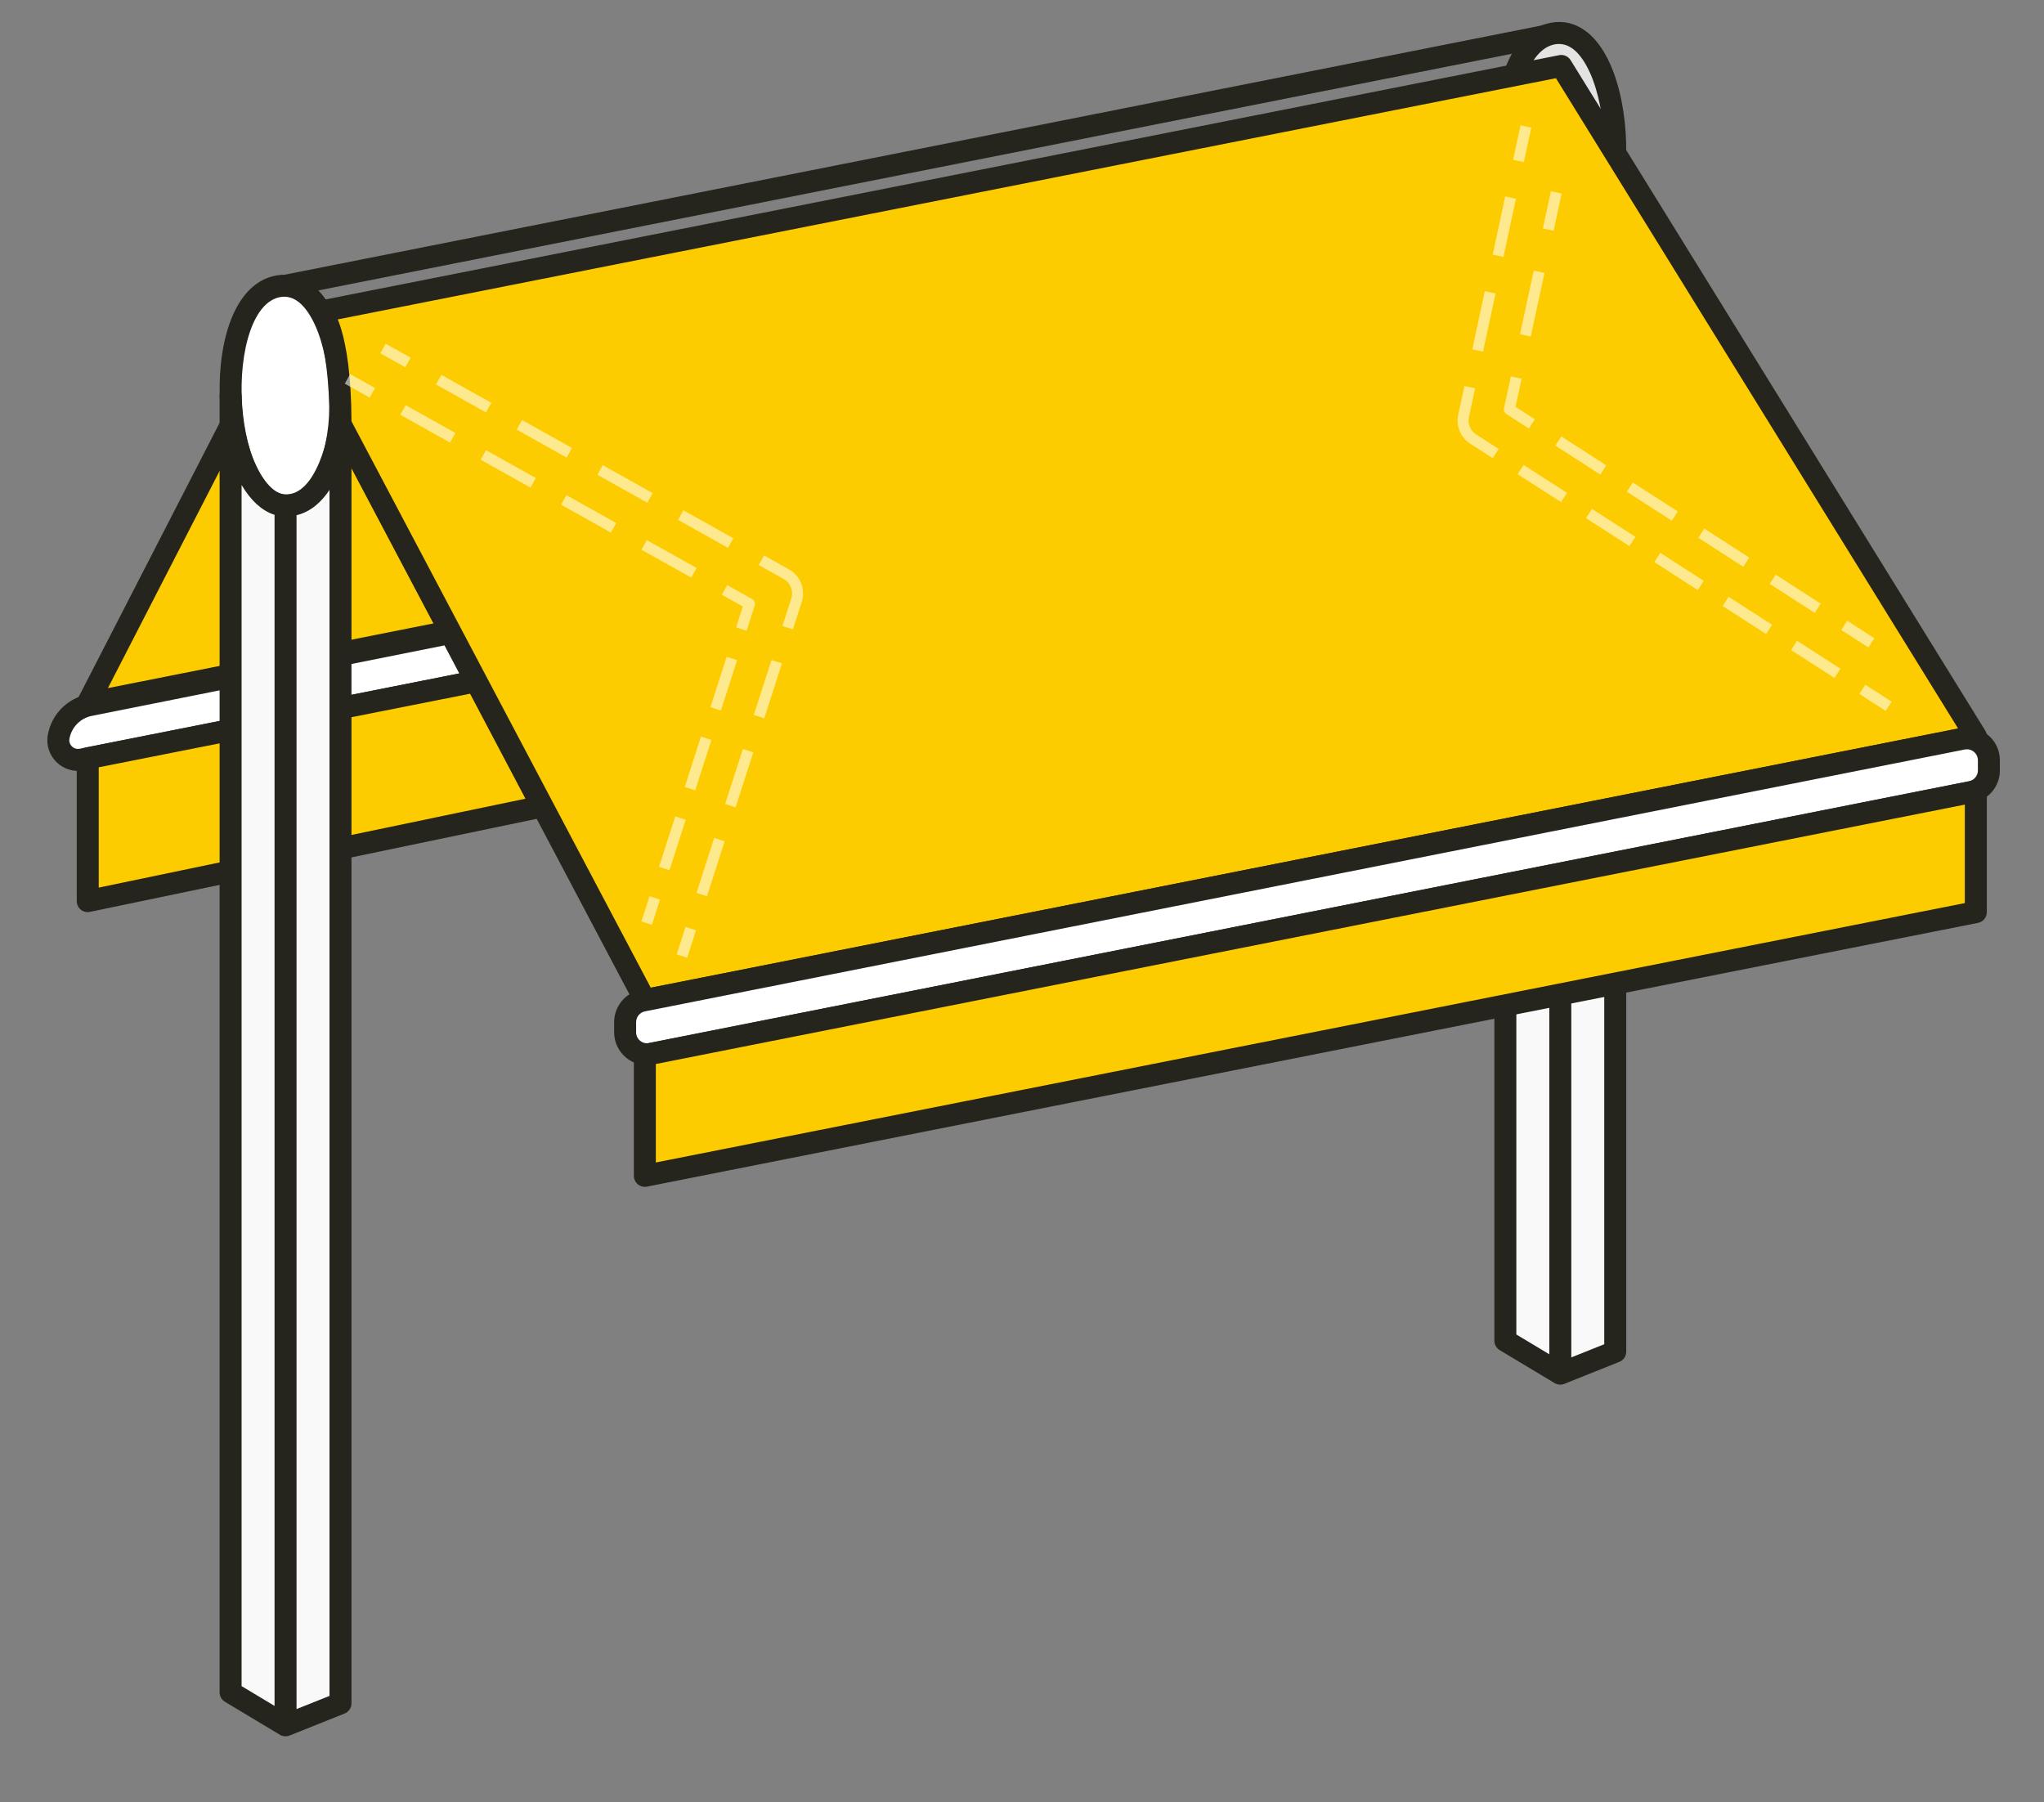
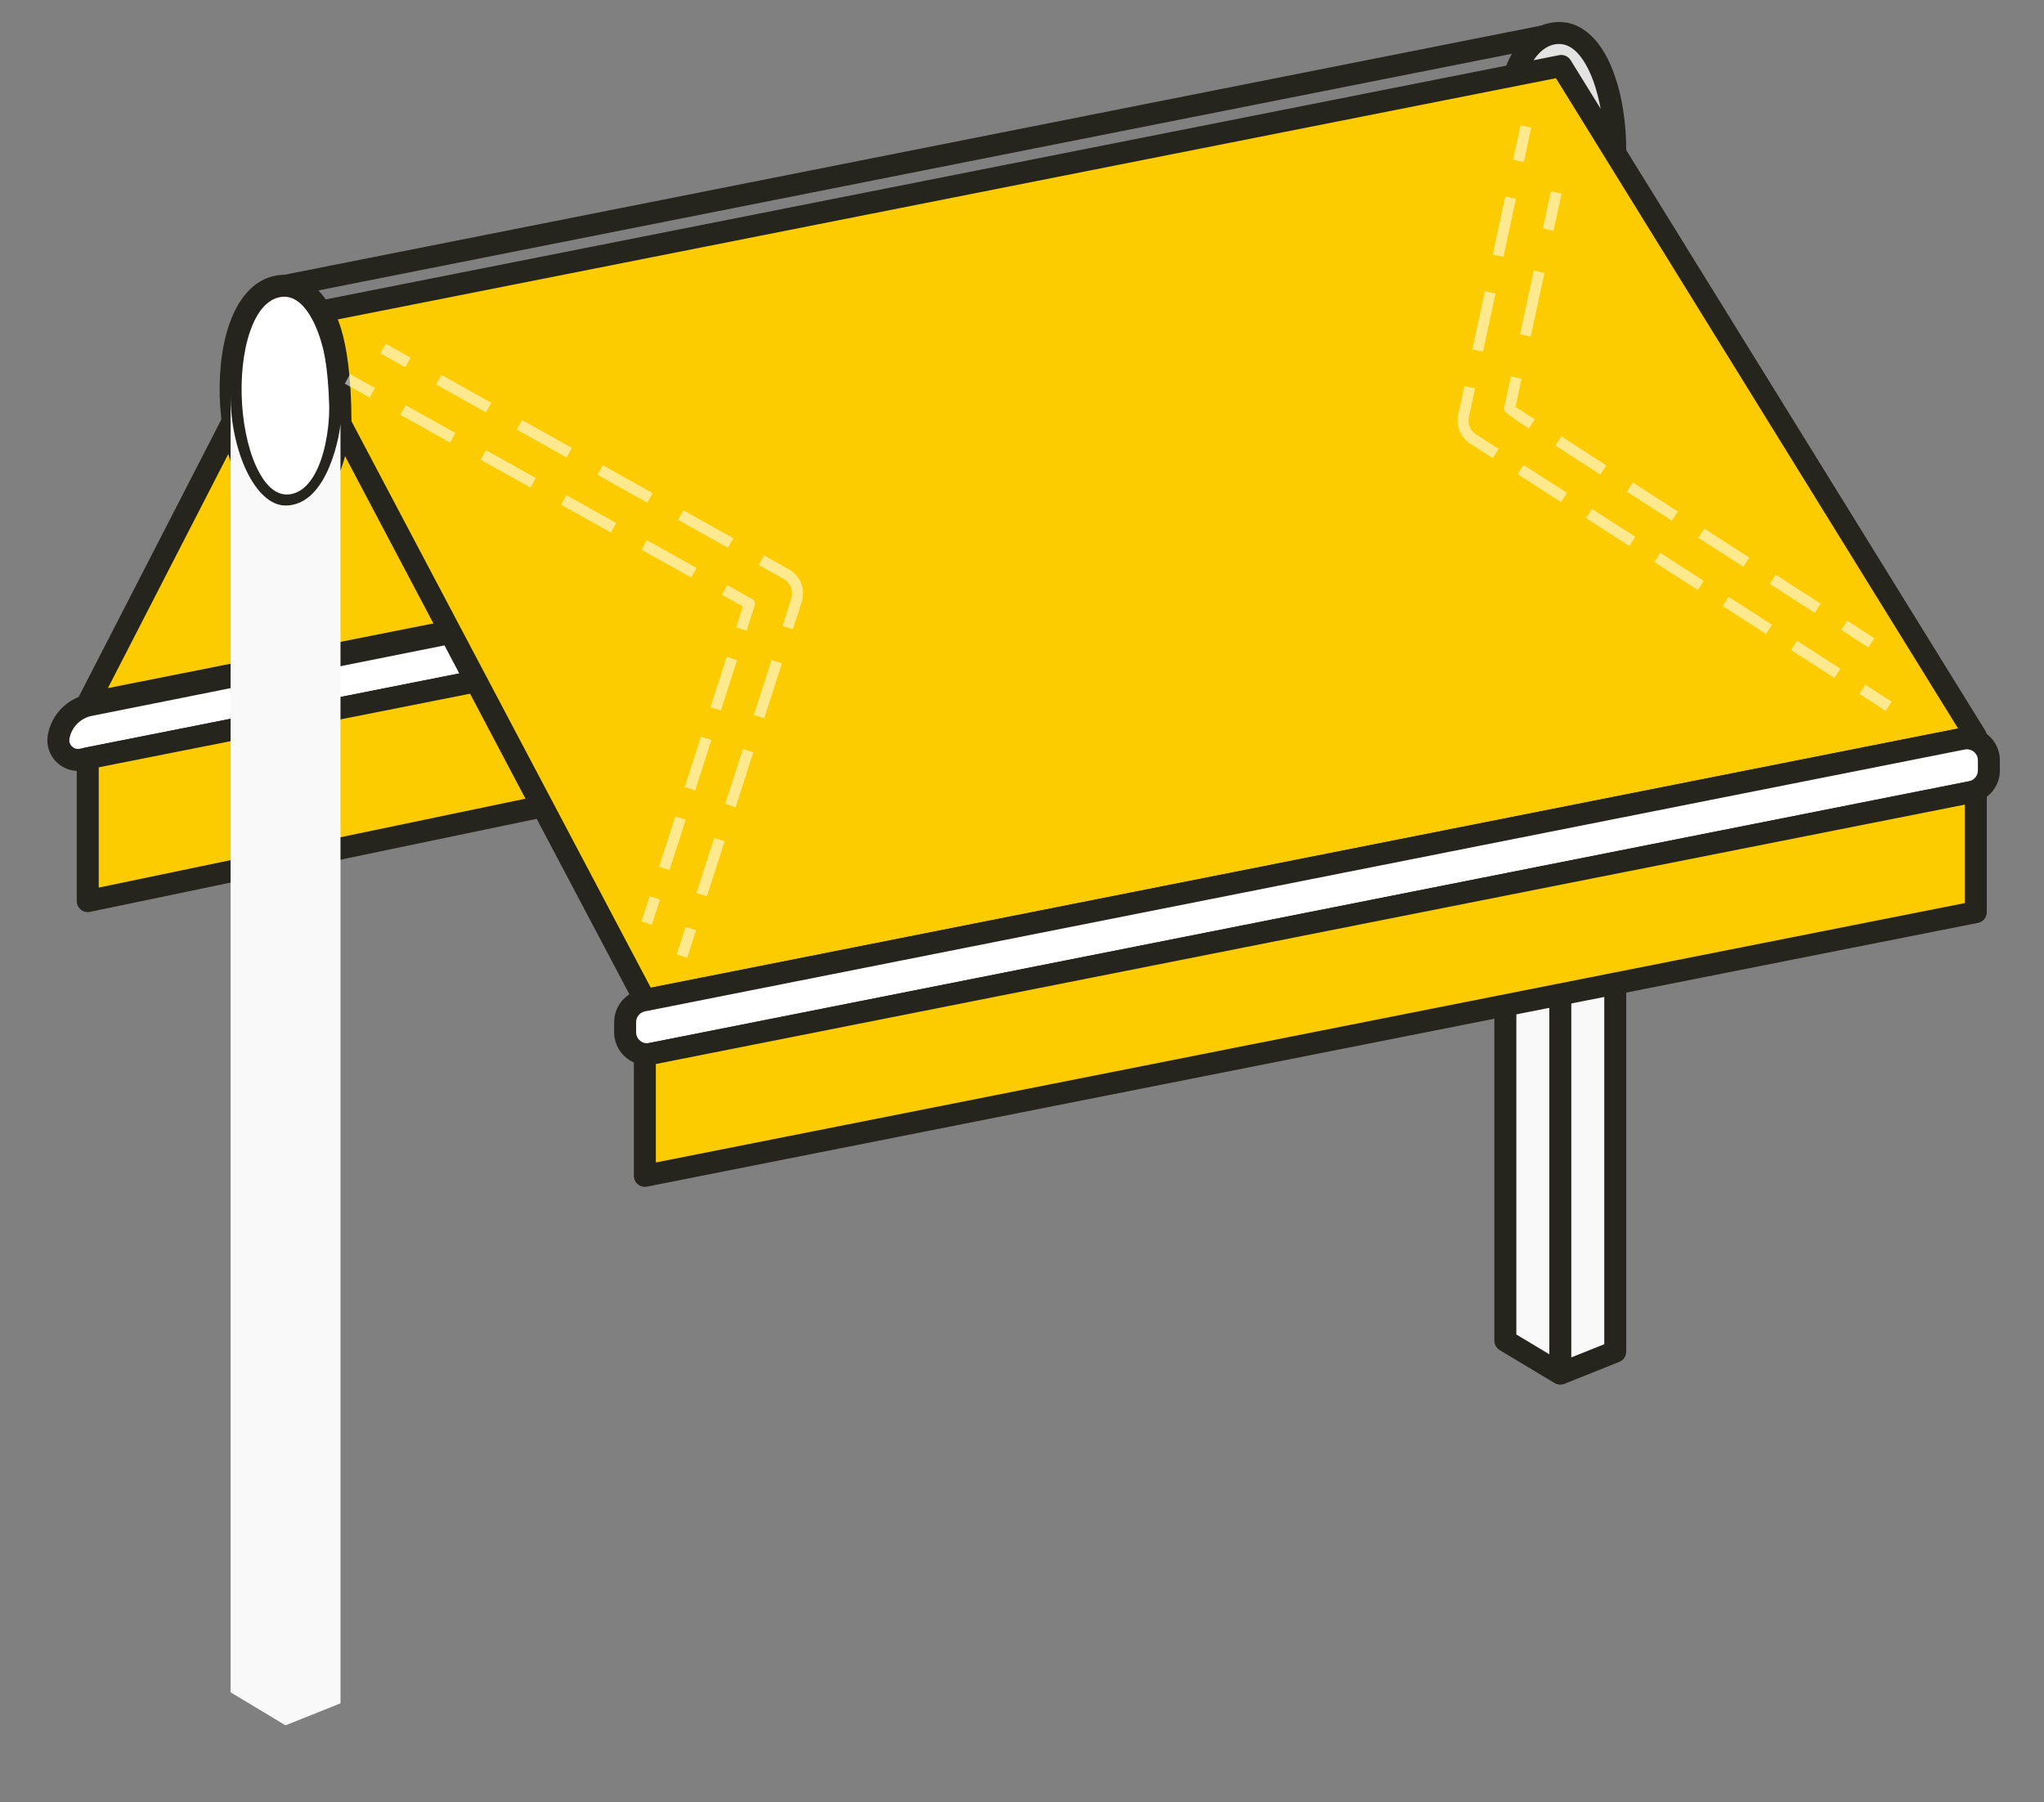
<svg xmlns="http://www.w3.org/2000/svg" width="93" height="82" viewBox="0 0 93 82" fill="none">
  <rect x="0" y="0" width="93" height="82" fill="#808080" stroke="none" />
  <g id="Double pente">
    <path id="Vector 42" d="M70.992 62.5L68.492 61V45.5L70.992 45L73.492 44.5V61.5L70.992 62.5Z" fill="#F9F9F9" />
    <path id="Vector 42 (Stroke)" fill-rule="evenodd" clip-rule="evenodd" d="M73.809 44.113C73.925 44.208 73.992 44.35 73.992 44.5V61.5C73.992 61.705 73.867 61.888 73.677 61.964L71.177 62.964C71.032 63.022 70.869 63.009 70.735 62.929L68.235 61.429C68.084 61.338 67.992 61.176 67.992 61V45.5C67.992 45.262 68.16 45.056 68.394 45.01L73.394 44.01C73.541 43.98 73.693 44.018 73.809 44.113ZM71.492 45.41V61.761L72.992 61.161V45.11L71.492 45.41ZM70.492 61.617V45.61L68.992 45.91V60.717L70.492 61.617Z" fill="#25241D" />
    <path id="Vector 39" d="M3.721 34.557L21.65 31L20.492 28.8L4.077 32.083C3.354 32.227 2.795 32.801 2.668 33.527C2.56 34.145 3.106 34.679 3.721 34.557Z" fill="white" />
    <path id="Vector 39 (Stroke)" fill-rule="evenodd" clip-rule="evenodd" d="M20.394 28.31C20.611 28.266 20.831 28.371 20.934 28.567L22.093 30.767C22.166 30.907 22.169 31.073 22.102 31.215C22.034 31.358 21.902 31.46 21.748 31.49L3.819 35.048C2.859 35.238 2.006 34.405 2.175 33.441C2.338 32.512 3.054 31.778 3.979 31.593L20.394 28.31ZM20.224 29.364L4.175 32.573C3.655 32.677 3.252 33.09 3.16 33.613C3.113 33.885 3.353 34.12 3.624 34.067L20.896 30.64L20.224 29.364Z" fill="#25241D" />
    <path id="Vector 37" d="M3.992 32L12.992 14.5L20.492 28.722L3.992 32Z" fill="#FDCC00" />
    <path id="Vector 37 (Stroke)" fill-rule="evenodd" clip-rule="evenodd" d="M12.989 14C13.176 13.999 13.347 14.102 13.434 14.267L20.934 28.489C21.008 28.628 21.011 28.794 20.943 28.937C20.875 29.079 20.744 29.181 20.589 29.212L4.089 32.49C3.901 32.528 3.708 32.454 3.593 32.301C3.477 32.148 3.459 31.942 3.547 31.771L12.547 14.271C12.632 14.105 12.803 14.001 12.989 14ZM12.997 15.582L4.91 31.308L19.737 28.362L12.997 15.582Z" fill="#25241D" />
    <path id="Vector 43" d="M24.66 36.694L3.992 41V34.5L21.657 31L24.66 36.694Z" fill="#FDCC00" />
    <path id="Vector 43 (Stroke)" fill-rule="evenodd" clip-rule="evenodd" d="M21.559 30.509C21.776 30.467 21.996 30.571 22.099 30.767L25.102 36.461C25.175 36.6 25.179 36.765 25.112 36.907C25.045 37.049 24.916 37.152 24.762 37.184L4.094 41.489C3.946 41.52 3.793 41.483 3.676 41.388C3.56 41.293 3.492 41.151 3.492 41V34.5C3.492 34.261 3.661 34.056 3.895 34.01L21.559 30.509ZM4.492 34.911V40.385L23.908 36.34L21.388 31.563L4.492 34.911Z" fill="#25241D" />
    <path id="Vector 15" d="M12.662 13.025C9.361 13.61 10.021 23.561 13.322 22.975C16.622 22.39 15.962 12.44 12.662 13.025Z" fill="white" />
    <path id="Vector 15 (Stroke)" fill-rule="evenodd" clip-rule="evenodd" d="M15.547 21.256C15.176 22.321 14.505 23.273 13.409 23.468C12.272 23.669 11.441 22.928 10.925 21.991C10.403 21.046 10.103 19.76 10.018 18.472C9.932 17.181 10.058 15.83 10.436 14.744C10.807 13.679 11.479 12.727 12.574 12.533C13.712 12.331 14.542 13.072 15.059 14.009C15.581 14.954 15.881 16.24 15.966 17.528C16.052 18.819 15.926 20.17 15.547 21.256ZM14.184 14.492C13.752 13.709 13.262 13.426 12.749 13.517C12.194 13.616 11.71 14.127 11.38 15.073C11.058 15.999 10.936 17.209 11.015 18.406C11.095 19.606 11.373 20.734 11.8 21.508C12.232 22.291 12.722 22.574 13.235 22.483C13.79 22.384 14.273 21.873 14.603 20.927C14.926 20.001 15.048 18.791 14.968 17.594C14.889 16.394 14.611 15.266 14.184 14.492Z" fill="#25241D" />
    <path id="Vector 41 (Stroke)" fill-rule="evenodd" clip-rule="evenodd" d="M71.089 1.99L13.089 13.491L12.895 12.51L70.894 1.01L71.089 1.99Z" fill="#25241D" />
    <path id="Vector 40" d="M70.662 1.525C67.361 2.11 68.021 12.06 71.322 11.475C74.623 10.89 73.962 0.94 70.662 1.525Z" fill="#E3E3E3" />
    <path id="Vector 40 (Stroke)" fill-rule="evenodd" clip-rule="evenodd" d="M73.547 9.756C73.176 10.821 72.504 11.773 71.409 11.967C70.272 12.169 69.442 11.428 68.924 10.491C68.403 9.546 68.103 8.26 68.017 6.972C67.932 5.681 68.058 4.33 68.436 3.244C68.808 2.179 69.479 1.227 70.574 1.033C71.712 0.831 72.542 1.572 73.059 2.509C73.581 3.454 73.881 4.74 73.966 6.028C74.052 7.319 73.926 8.67 73.547 9.756ZM72.184 2.992C71.752 2.209 71.262 1.926 70.749 2.017C70.194 2.116 69.71 2.627 69.38 3.573C69.058 4.499 68.936 5.709 69.015 6.906C69.095 8.106 69.373 9.234 69.8 10.008C70.232 10.79 70.722 11.074 71.235 10.983C71.79 10.884 72.273 10.373 72.603 9.427C72.926 8.501 73.048 7.291 72.968 6.094C72.889 4.894 72.611 3.766 72.184 2.992Z" fill="#25241D" />
    <path id="Vector 16" d="M89.898 33.5L71.036 3L14.6 14.175C14.6 14.175 15.492 15 15.492 19.293L29.34 45.5L89.898 33.5Z" fill="#FDCC00" />
    <path id="Vector 16 (Stroke)" fill-rule="evenodd" clip-rule="evenodd" d="M70.939 2.51C71.143 2.469 71.352 2.56 71.461 2.737L90.324 33.237C90.41 33.376 90.422 33.549 90.357 33.7C90.291 33.85 90.156 33.959 89.996 33.99L29.437 45.99C29.22 46.033 29.001 45.929 28.898 45.734L15.05 19.526C15.012 19.454 14.992 19.374 14.992 19.293C14.992 17.178 14.772 15.95 14.567 15.268C14.465 14.928 14.368 14.727 14.306 14.622C14.276 14.569 14.254 14.54 14.245 14.529C14.244 14.527 14.244 14.526 14.243 14.525C14.118 14.398 14.07 14.212 14.119 14.039C14.17 13.858 14.318 13.721 14.503 13.685L70.939 2.51ZM15.369 14.533C15.421 14.66 15.473 14.809 15.525 14.98C15.761 15.768 15.983 17.064 15.992 19.168L29.608 44.937L89.094 33.15L70.793 3.558L15.369 14.533Z" fill="#25241D" />
    <path id="Vector 17" d="M28.443 46.507V46.968C28.443 47.598 29.019 48.071 29.638 47.949L89.686 36.035C90.155 35.942 90.492 35.531 90.492 35.054V34.593C90.492 33.962 89.916 33.489 89.297 33.612L29.248 45.526C28.78 45.619 28.443 46.029 28.443 46.507Z" fill="white" />
    <path id="Vector 17 (Stroke)" fill-rule="evenodd" clip-rule="evenodd" d="M89.992 34.593C89.992 34.277 89.704 34.041 89.394 34.102L29.346 46.016C29.112 46.063 28.943 46.268 28.943 46.507V46.968C28.943 47.283 29.231 47.519 29.54 47.458L89.589 35.544C89.823 35.498 89.992 35.292 89.992 35.054V34.593ZM89.2 33.121C90.127 32.937 90.992 33.647 90.992 34.593V35.054C90.992 35.77 90.486 36.386 89.784 36.525L29.735 48.439C28.808 48.623 27.943 47.913 27.943 46.968V46.507C27.943 45.791 28.449 45.175 29.151 45.035L89.2 33.121Z" fill="#25241D" />
    <path id="Vector 18" d="M29.34 53.5V48L89.898 36V41.5L29.34 53.5Z" fill="#FDCC00" />
    <path id="Vector 18 (Stroke)" fill-rule="evenodd" clip-rule="evenodd" d="M90.216 35.614C90.332 35.709 90.398 35.85 90.398 36V41.5C90.398 41.739 90.23 41.944 89.996 41.99L29.437 53.99C29.29 54.02 29.138 53.981 29.023 53.886C28.907 53.791 28.84 53.65 28.84 53.5V48C28.84 47.761 29.009 47.556 29.243 47.51L89.801 35.51C89.948 35.48 90.1 35.519 90.216 35.614ZM29.84 48.411V52.891L89.398 41.089V36.609L29.84 48.411Z" fill="#25241D" />
-     <path id="Vector 20 (Stroke) (Stroke)" opacity="0.56" fill-rule="evenodd" clip-rule="evenodd" d="M69.671 5.808L69.334 7.375L68.845 7.27L69.183 5.703L69.671 5.808ZM71.052 8.808L70.687 10.501L70.198 10.395L70.564 8.703L71.052 8.808ZM68.975 9.043L68.405 11.688L67.916 11.583L68.486 8.937L68.975 9.043ZM70.272 12.419L69.647 15.314L69.158 15.208L69.784 12.313L70.272 12.419ZM68.046 13.355L67.476 16L66.988 15.895L67.557 13.25L68.046 13.355ZM17.305 16.074L17.549 15.638L18.685 16.274L18.441 16.71L17.305 16.074ZM15.687 17.457L15.931 17.02L17.063 17.654L16.819 18.09L15.687 17.457ZM20.084 17.056L22.355 18.328L22.111 18.764L19.839 17.493L20.084 17.056ZM69.232 17.232L68.956 18.511L69.833 19.077L69.562 19.497L68.539 18.837C68.452 18.781 68.408 18.676 68.43 18.574L68.743 17.127L69.232 17.232ZM67.117 17.668L66.833 18.987C66.833 18.987 66.833 18.988 66.833 18.988C66.771 19.304 66.916 19.624 67.191 19.784L67.2 19.79L68.188 20.425L67.917 20.846L66.934 20.213C66.476 19.944 66.239 19.412 66.343 18.889L66.344 18.885L66.629 17.563L67.117 17.668ZM18.456 18.434L20.722 19.701L20.477 20.138L18.212 18.87L18.456 18.434ZM23.754 19.11L26.025 20.381L25.781 20.818L23.51 19.547L23.754 19.11ZM71.039 19.854L73.085 21.174L72.814 21.594L70.768 20.274L71.039 19.854ZM22.114 20.481L24.38 21.749L24.136 22.185L21.87 20.917L22.114 20.481ZM69.322 21.154L71.298 22.425L71.027 22.846L69.052 21.575L69.322 21.154ZM27.424 21.164L29.696 22.435L29.452 22.872L27.18 21.601L27.424 21.164ZM74.291 21.951L76.337 23.271L76.066 23.691L74.02 22.372L74.291 21.951ZM25.773 22.528L28.038 23.796L27.794 24.232L25.529 22.964L25.773 22.528ZM72.432 23.154L74.407 24.425L74.137 24.846L72.162 23.575L72.432 23.154ZM31.095 23.218L33.366 24.489L33.122 24.926L30.85 23.654L31.095 23.218ZM77.543 24.049L79.589 25.368L79.318 25.788L77.272 24.469L77.543 24.049ZM29.431 24.575L31.697 25.843L31.452 26.279L29.187 25.012L29.431 24.575ZM75.542 25.154L77.517 26.425L77.247 26.846L75.271 25.575L75.542 25.154ZM34.765 25.272L35.901 25.908C36.42 26.198 36.661 26.818 36.479 27.385L36.076 28.635L35.6 28.482L36.003 27.232C36.113 26.89 35.967 26.518 35.657 26.344L34.521 25.708L34.765 25.272ZM80.795 26.146L82.841 27.465L82.57 27.886L80.524 26.566L80.795 26.146ZM33.089 26.622L34.222 27.256C34.326 27.314 34.374 27.438 34.338 27.551L33.969 28.697L33.493 28.544L33.799 27.593L32.845 27.059L33.089 26.622ZM78.651 27.154L80.627 28.425L80.356 28.846L78.381 27.575L78.651 27.154ZM84.047 28.243L85.28 29.038L85.009 29.458L83.776 28.663L84.047 28.243ZM81.761 29.154L83.737 30.425L83.466 30.846L81.491 29.575L81.761 29.154ZM33.538 30.037L32.8 32.328L32.324 32.175L33.062 29.883L33.538 30.037ZM35.578 30.183L34.773 32.683L34.297 32.53L35.102 30.03L35.578 30.183ZM84.871 31.154L86.069 31.925L85.798 32.346L84.6 31.575L84.871 31.154ZM32.368 33.668L31.631 35.96L31.155 35.806L31.893 33.515L32.368 33.668ZM34.275 34.231L33.47 36.731L32.994 36.578L33.799 34.078L34.275 34.231ZM31.199 37.299L30.461 39.591L29.985 39.438L30.723 37.146L31.199 37.299ZM32.971 38.279L32.166 40.779L31.69 40.625L32.495 38.126L32.971 38.279ZM30.03 40.931L29.661 42.077L29.185 41.923L29.554 40.778L30.03 40.931ZM31.668 42.327L31.265 43.577L30.79 43.423L31.192 42.173L31.668 42.327Z" fill="white" />
+     <path id="Vector 20 (Stroke) (Stroke)" opacity="0.56" fill-rule="evenodd" clip-rule="evenodd" d="M69.671 5.808L69.334 7.375L68.845 7.27L69.183 5.703L69.671 5.808ZM71.052 8.808L70.687 10.501L70.198 10.395L70.564 8.703L71.052 8.808ZM68.975 9.043L68.405 11.688L67.916 11.583L68.486 8.937L68.975 9.043ZM70.272 12.419L69.647 15.314L69.158 15.208L69.784 12.313L70.272 12.419ZM68.046 13.355L67.476 16L66.988 15.895L67.557 13.25L68.046 13.355ZM17.305 16.074L17.549 15.638L18.685 16.274L18.441 16.71L17.305 16.074ZM15.687 17.457L15.931 17.02L17.063 17.654L16.819 18.09L15.687 17.457ZM20.084 17.056L22.355 18.328L22.111 18.764L19.839 17.493L20.084 17.056ZM69.232 17.232L68.956 18.511L69.833 19.077L69.562 19.497C68.452 18.781 68.408 18.676 68.43 18.574L68.743 17.127L69.232 17.232ZM67.117 17.668L66.833 18.987C66.833 18.987 66.833 18.988 66.833 18.988C66.771 19.304 66.916 19.624 67.191 19.784L67.2 19.79L68.188 20.425L67.917 20.846L66.934 20.213C66.476 19.944 66.239 19.412 66.343 18.889L66.344 18.885L66.629 17.563L67.117 17.668ZM18.456 18.434L20.722 19.701L20.477 20.138L18.212 18.87L18.456 18.434ZM23.754 19.11L26.025 20.381L25.781 20.818L23.51 19.547L23.754 19.11ZM71.039 19.854L73.085 21.174L72.814 21.594L70.768 20.274L71.039 19.854ZM22.114 20.481L24.38 21.749L24.136 22.185L21.87 20.917L22.114 20.481ZM69.322 21.154L71.298 22.425L71.027 22.846L69.052 21.575L69.322 21.154ZM27.424 21.164L29.696 22.435L29.452 22.872L27.18 21.601L27.424 21.164ZM74.291 21.951L76.337 23.271L76.066 23.691L74.02 22.372L74.291 21.951ZM25.773 22.528L28.038 23.796L27.794 24.232L25.529 22.964L25.773 22.528ZM72.432 23.154L74.407 24.425L74.137 24.846L72.162 23.575L72.432 23.154ZM31.095 23.218L33.366 24.489L33.122 24.926L30.85 23.654L31.095 23.218ZM77.543 24.049L79.589 25.368L79.318 25.788L77.272 24.469L77.543 24.049ZM29.431 24.575L31.697 25.843L31.452 26.279L29.187 25.012L29.431 24.575ZM75.542 25.154L77.517 26.425L77.247 26.846L75.271 25.575L75.542 25.154ZM34.765 25.272L35.901 25.908C36.42 26.198 36.661 26.818 36.479 27.385L36.076 28.635L35.6 28.482L36.003 27.232C36.113 26.89 35.967 26.518 35.657 26.344L34.521 25.708L34.765 25.272ZM80.795 26.146L82.841 27.465L82.57 27.886L80.524 26.566L80.795 26.146ZM33.089 26.622L34.222 27.256C34.326 27.314 34.374 27.438 34.338 27.551L33.969 28.697L33.493 28.544L33.799 27.593L32.845 27.059L33.089 26.622ZM78.651 27.154L80.627 28.425L80.356 28.846L78.381 27.575L78.651 27.154ZM84.047 28.243L85.28 29.038L85.009 29.458L83.776 28.663L84.047 28.243ZM81.761 29.154L83.737 30.425L83.466 30.846L81.491 29.575L81.761 29.154ZM33.538 30.037L32.8 32.328L32.324 32.175L33.062 29.883L33.538 30.037ZM35.578 30.183L34.773 32.683L34.297 32.53L35.102 30.03L35.578 30.183ZM84.871 31.154L86.069 31.925L85.798 32.346L84.6 31.575L84.871 31.154ZM32.368 33.668L31.631 35.96L31.155 35.806L31.893 33.515L32.368 33.668ZM34.275 34.231L33.47 36.731L32.994 36.578L33.799 34.078L34.275 34.231ZM31.199 37.299L30.461 39.591L29.985 39.438L30.723 37.146L31.199 37.299ZM32.971 38.279L32.166 40.779L31.69 40.625L32.495 38.126L32.971 38.279ZM30.03 40.931L29.661 42.077L29.185 41.923L29.554 40.778L30.03 40.931ZM31.668 42.327L31.265 43.577L30.79 43.423L31.192 42.173L31.668 42.327Z" fill="white" />
    <path id="Vector 26" d="M10.492 77V18C10.492 20.5 11.608 23 12.992 23C14.992 23 15.492 19.5 15.492 19.269V77.5L12.992 78.5L10.492 77Z" fill="#F9F9F9" />
-     <path id="Vector 26 (Stroke)" fill-rule="evenodd" clip-rule="evenodd" d="M10.492 17.5C10.768 17.5 10.992 17.724 10.992 18C10.992 19.183 11.258 20.358 11.673 21.22C11.881 21.652 12.116 21.983 12.355 22.201C12.591 22.417 12.806 22.5 12.992 22.5C13.653 22.5 14.161 21.918 14.53 21.029C14.703 20.613 14.82 20.184 14.894 19.843C14.97 19.492 14.991 19.276 14.992 19.269C14.992 18.993 15.216 18.769 15.492 18.769C15.768 18.769 15.992 18.992 15.992 19.269V77.5C15.992 77.704 15.867 77.888 15.678 77.964L13.178 78.964C13.032 79.022 12.869 79.009 12.735 78.929L10.235 77.429C10.084 77.338 9.992 77.176 9.992 77V18C9.992 17.724 10.216 17.5 10.492 17.5ZM10.992 22.066V76.717L12.492 77.617V23.423C12.19 23.33 11.917 23.156 11.68 22.939C11.421 22.703 11.191 22.404 10.992 22.066ZM13.492 23.442V77.761L14.992 77.162V22.291C14.641 22.817 14.155 23.283 13.492 23.442Z" fill="#25241D" />
  </g>
</svg>